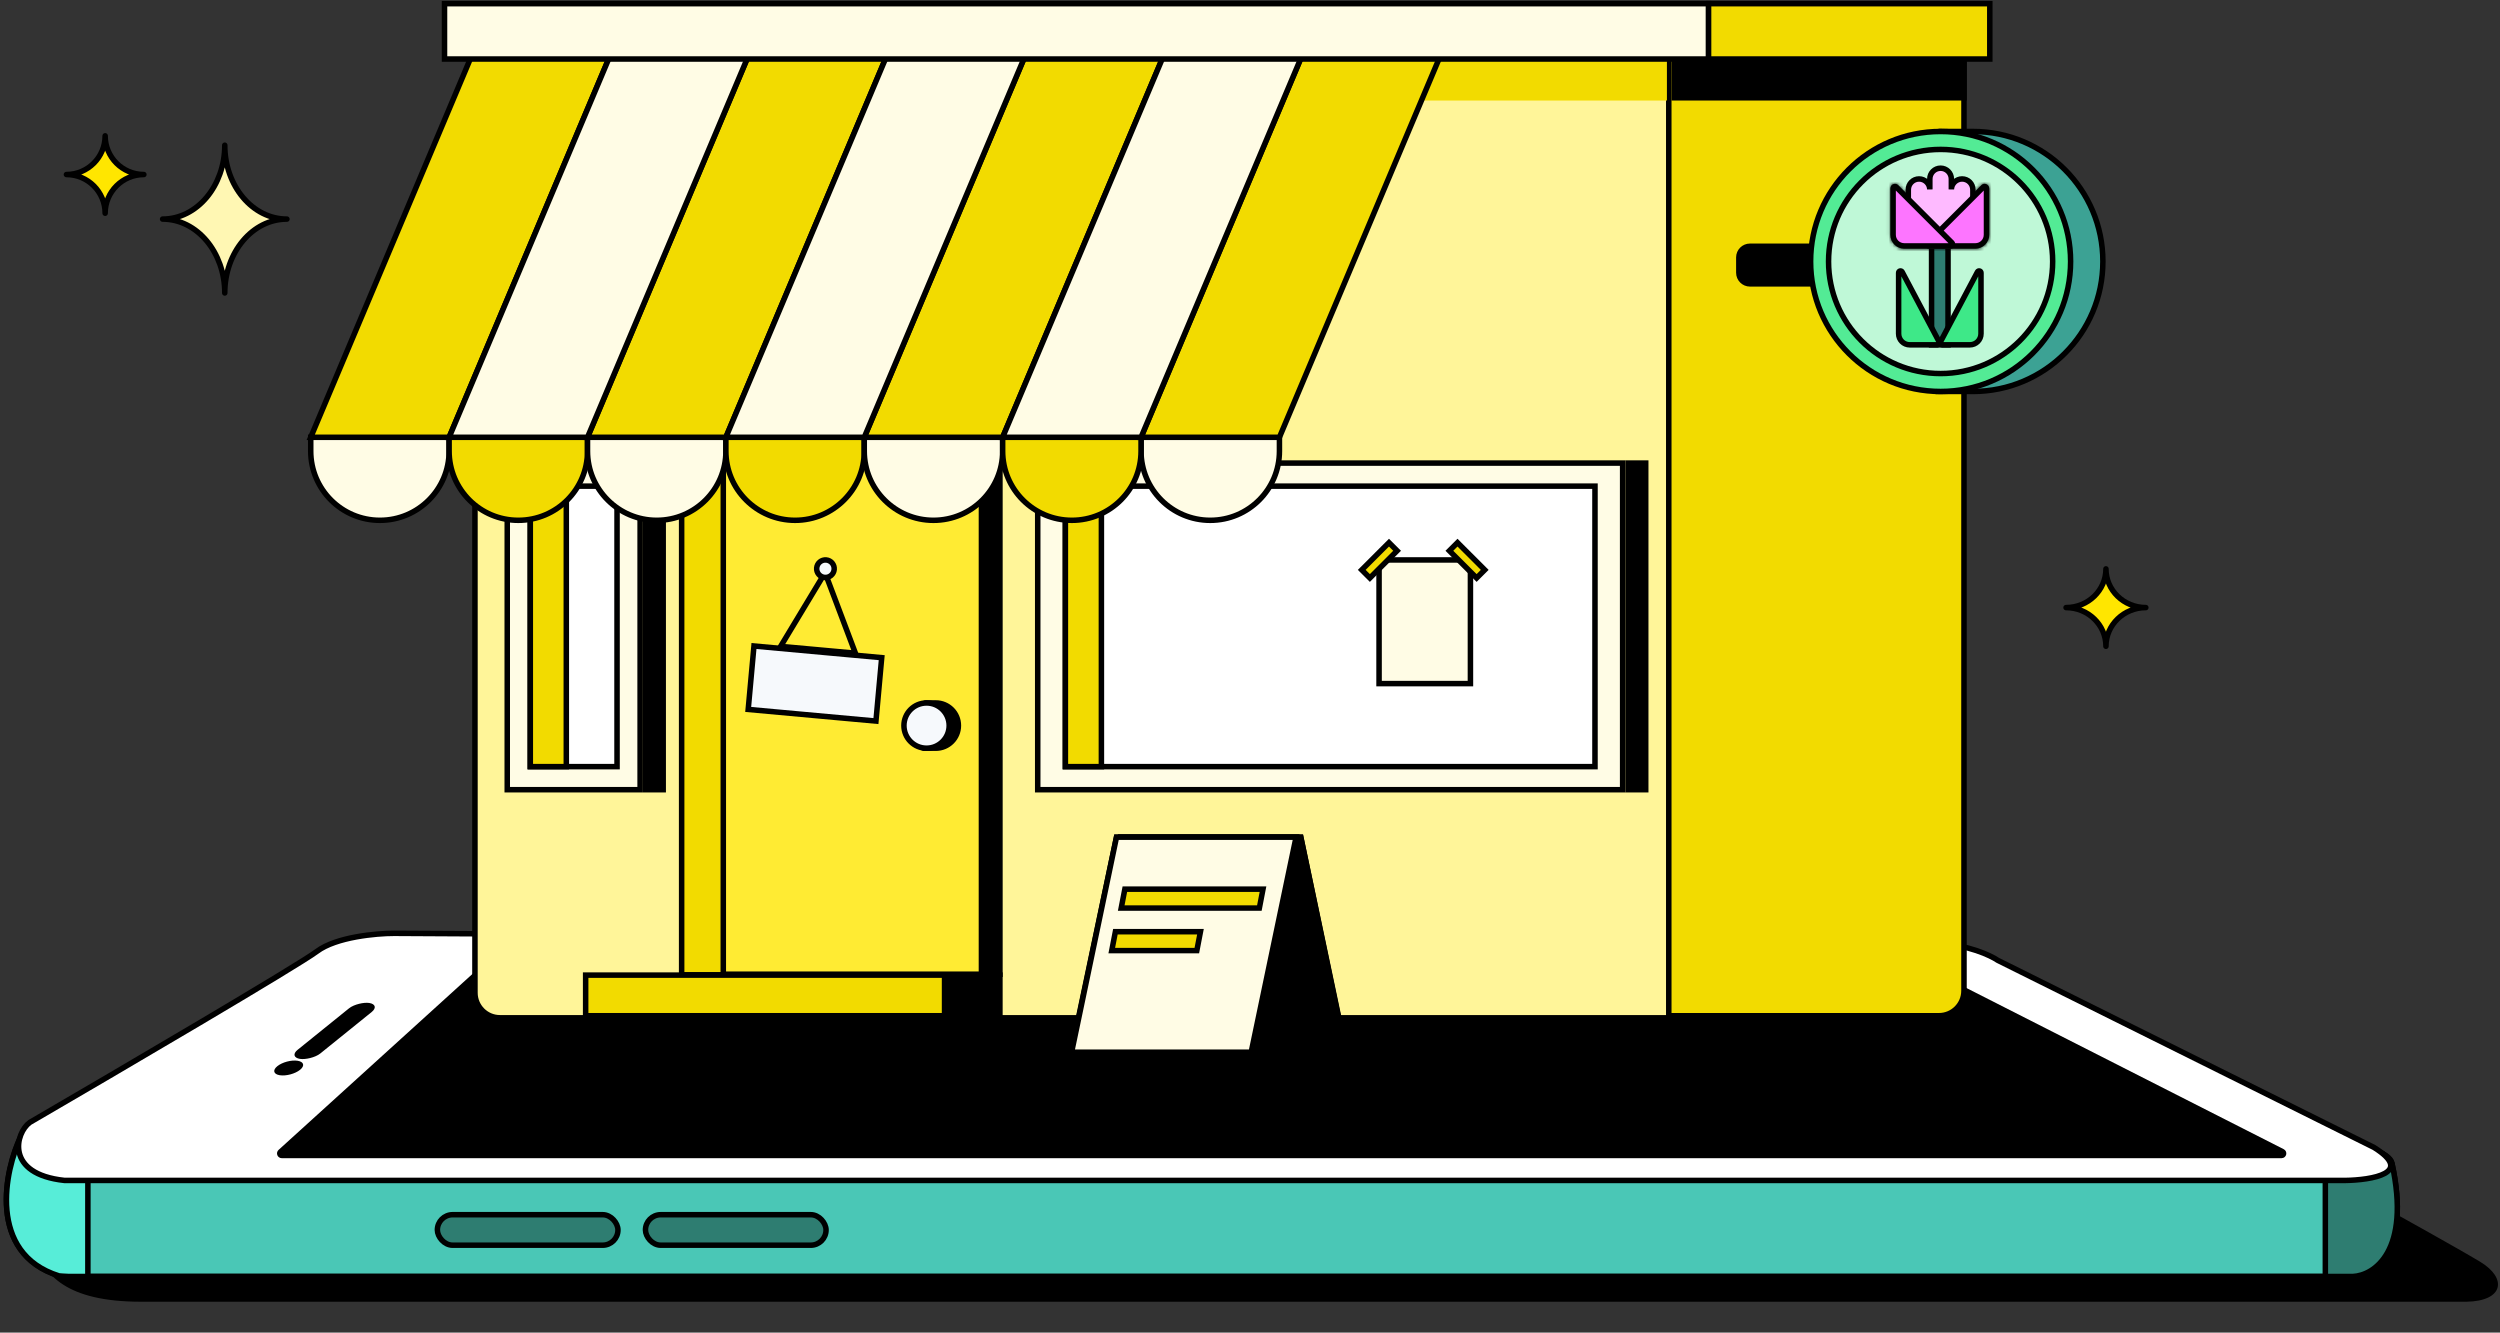
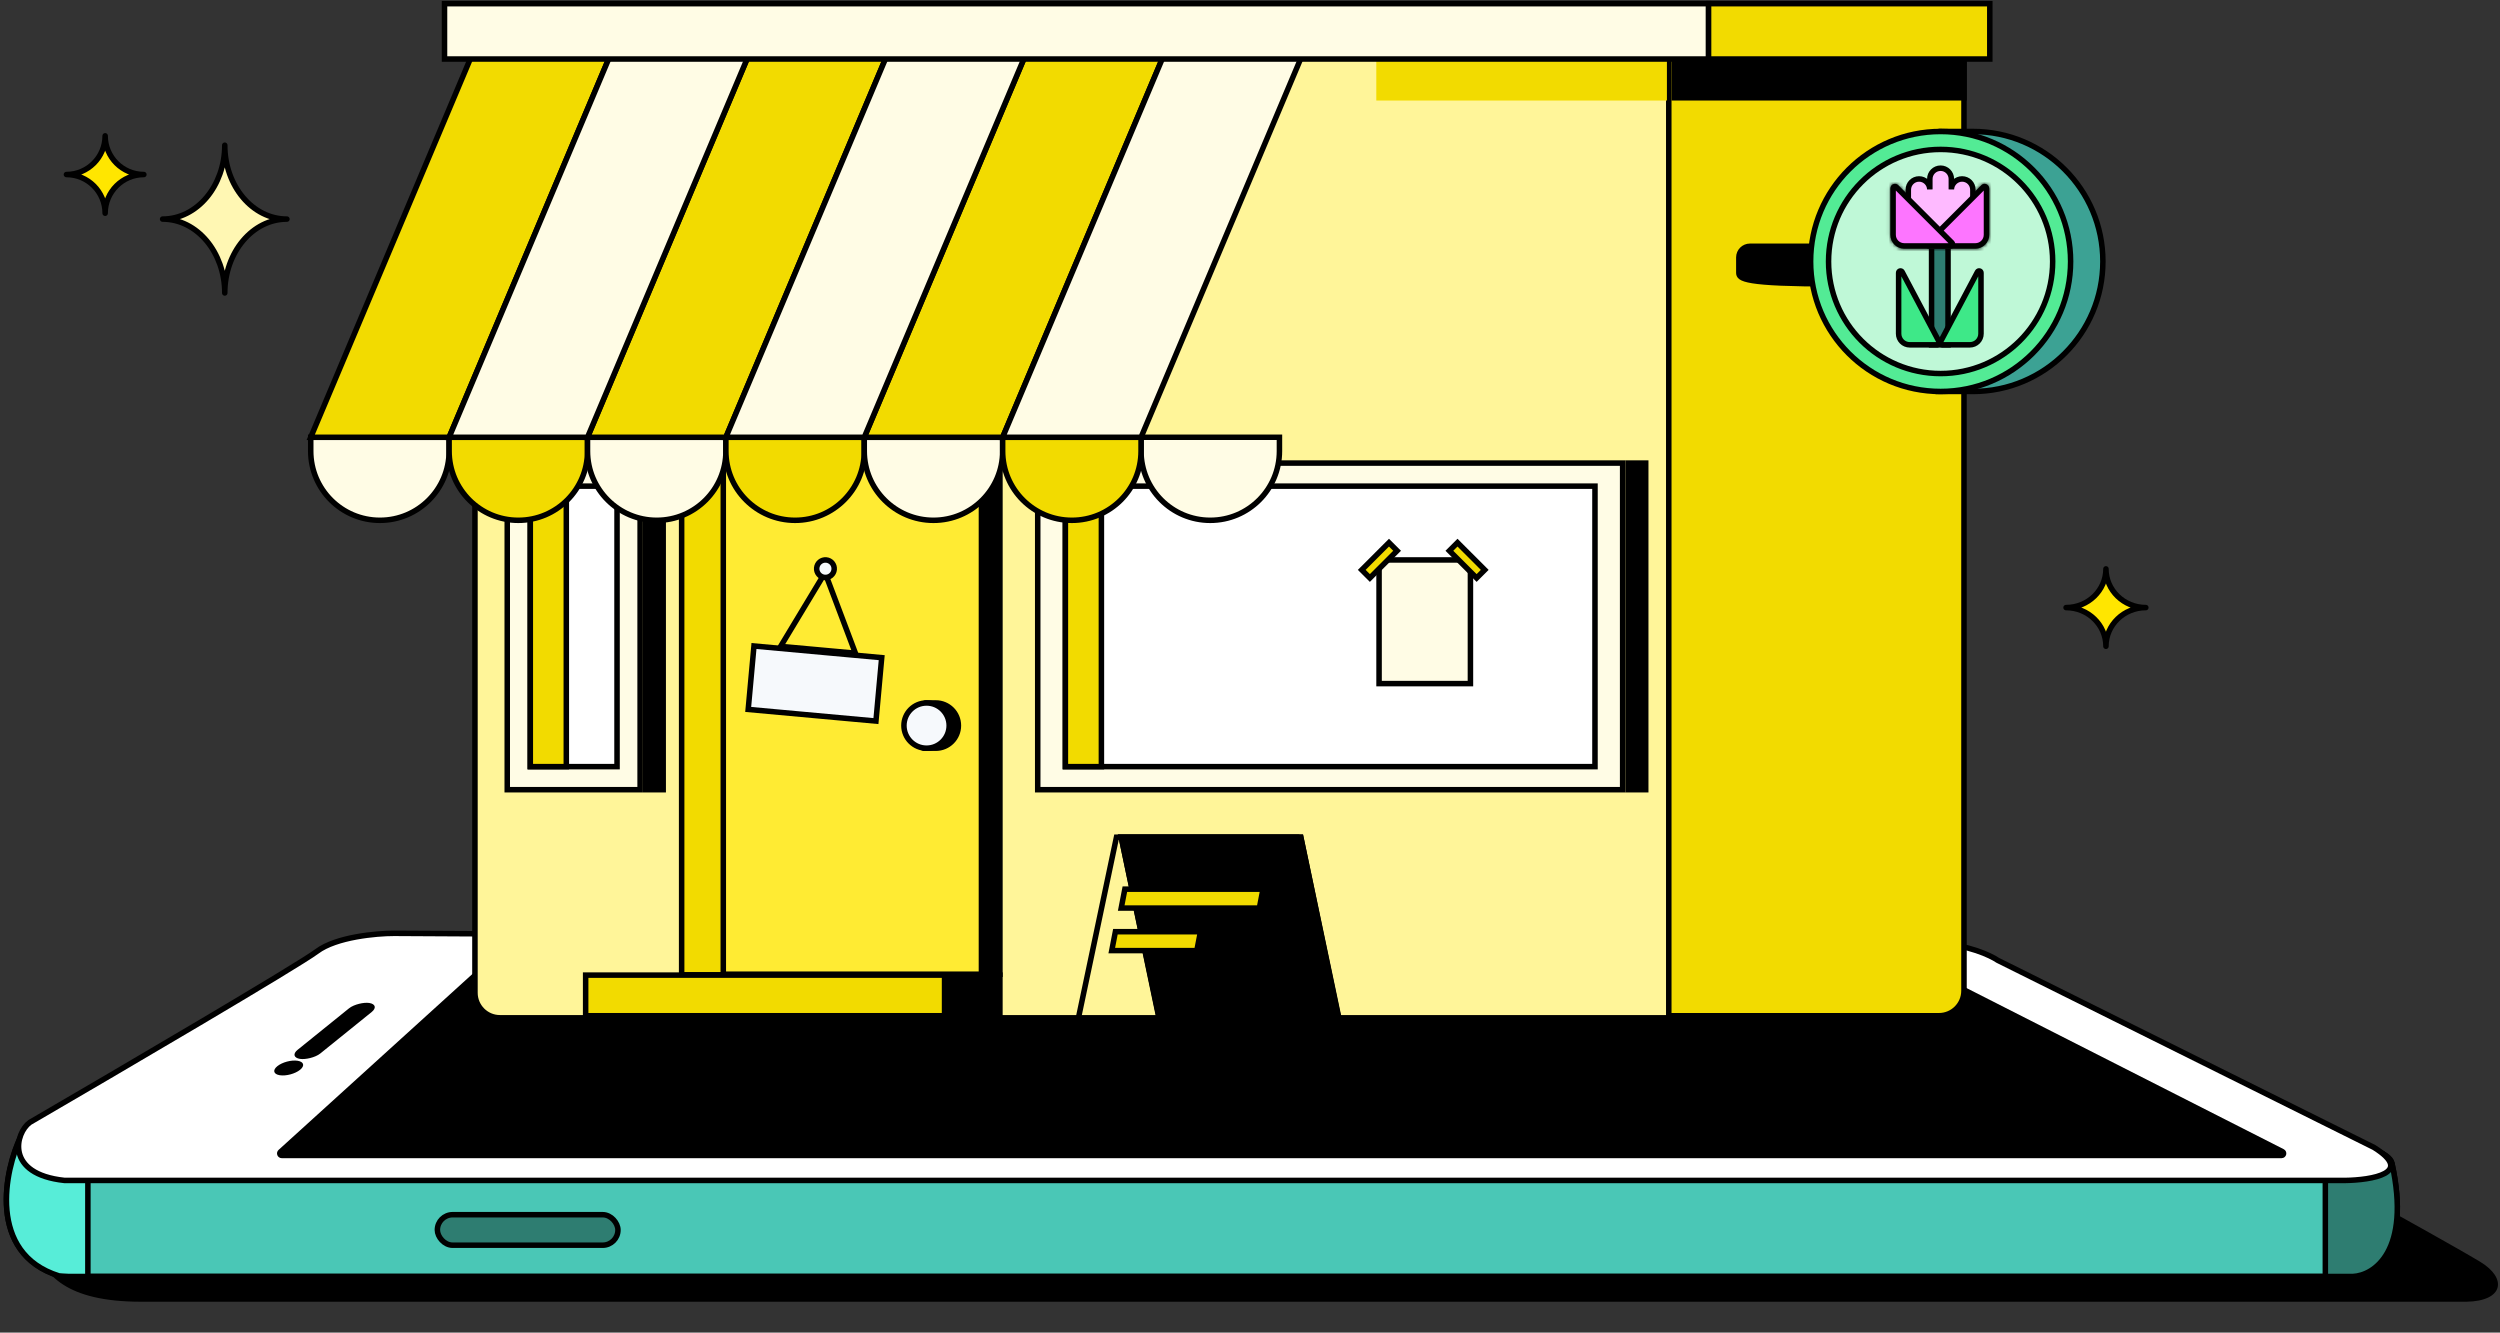
<svg xmlns="http://www.w3.org/2000/svg" width="681" height="363" viewBox="0 0 681 363" fill="none">
  <rect x="0" y="0" width="681" height="363" fill="#333333" stroke="none" />
  <path d="M38.489 354.592L671.807 354.592C682.01 354.45 683.087 348.2 675.544 343.675C669.137 339.83 651.192 329.882 651.192 329.882C651.192 329.882 0.431 322.317 9.122 340.084C12.54 347.07 17.585 354.592 38.489 354.592Z" fill="black" />
  <path d="M16.031 347.442C-3.591 341.338 1.28 318.401 5.731 309.407C219.123 301.867 646.342 292.936 651.574 316.919C656.807 340.901 646.669 347.442 640.946 347.715H22.205C22.205 347.715 19.944 347.74 18.662 347.715C17.63 347.694 16.031 347.442 16.031 347.442Z" fill="#4AC7B6" stroke="black" stroke-width="1.5" />
  <path d="M4.869 311.562L13.211 315.011L23.84 316.102V344.445L23.619 347.769L15.645 347.338L11.335 345.398L6.809 341.734L3.576 336.993L1.852 330.743V322.769L2.93 316.95L4.869 311.562Z" fill="#57EDD8" />
  <path d="M651.751 317.191L642.757 320.734L633.219 321.279V347.442H641.94L645.373 346.26L649.026 343.627L651.751 337.904L652.7 333.114L652.841 328.093L651.751 317.191Z" fill="#2E7D71" />
  <path d="M16.076 347.554C-3.546 341.449 1.28 318.617 5.731 309.624C219.124 302.084 646.342 292.937 651.575 316.919C656.807 340.902 646.669 347.443 640.946 347.715H22.206C22.206 347.715 19.944 347.741 18.663 347.715C17.63 347.695 16.076 347.554 16.076 347.554Z" stroke="black" stroke-width="1.5" />
  <path d="M17.585 321.552C1.233 319.807 4.223 308.561 8.129 305.745C32.021 291.846 81.112 263.066 86.345 259.142C91.578 255.217 102.515 254.236 107.33 254.236C244.05 254.963 519.561 256.526 527.846 256.962C536.131 257.398 542.199 260.232 544.198 261.595L646.669 312.558C657.789 319.535 646.033 321.461 638.766 321.552H17.585Z" fill="white" stroke="black" stroke-width="1.5" />
  <circle cx="1.635" cy="1.635" r="2.385" transform="matrix(0.778 -0.628 0.987 0.158 75.755 291.691)" fill="black" stroke="black" stroke-width="1.5" />
  <rect x="-1.324" y="0.352" width="22.757" height="4.77" rx="2.385" transform="matrix(0.778 -0.628 0.987 0.158 80.629 286.706)" fill="black" stroke="black" stroke-width="1.5" />
  <path d="M76.387 313.79L135.243 260.375C135.345 260.283 135.477 260.233 135.613 260.234L521.176 262.684C521.261 262.685 521.344 262.705 521.42 262.743L621.747 313.708C622.258 313.967 622.073 314.739 621.5 314.739H76.753C76.255 314.739 76.018 314.125 76.387 313.79Z" fill="black" stroke="black" stroke-width="1.5" />
  <rect x="119.14" y="330.884" width="49.191" height="8.311" rx="4.156" fill="#2E7D71" stroke="black" stroke-width="1.5" />
-   <rect x="175.824" y="330.884" width="49.191" height="8.311" rx="4.156" fill="#2E7D71" stroke="black" stroke-width="1.5" />
  <line x1="23.938" y1="321.477" x2="23.938" y2="347.338" stroke="black" stroke-width="1.5" />
  <line x1="633.424" y1="321.551" x2="633.424" y2="347.714" stroke="black" stroke-width="1.5" />
  <path d="M39.185 47.542C33.365 47.542 28.643 52.259 28.643 58.084C28.643 52.264 23.926 47.542 18.101 47.542C23.92 47.542 28.643 42.825 28.643 37C28.643 42.82 33.359 47.542 39.185 47.542Z" fill="#FFE600" stroke="black" stroke-width="1.5" stroke-miterlimit="10" stroke-linejoin="round" />
  <path d="M584.52 165.505C578.524 165.505 573.659 170.222 573.659 176.047C573.659 170.227 568.799 165.505 562.797 165.505C568.793 165.505 573.659 160.788 573.659 154.963C573.659 160.783 578.519 165.505 584.52 165.505Z" fill="#FFE600" stroke="black" stroke-width="1.5" stroke-miterlimit="10" stroke-linejoin="round" />
  <path d="M78.158 59.681C68.812 59.681 61.227 68.686 61.227 79.807C61.227 68.697 53.652 59.681 44.296 59.681C53.643 59.681 61.227 50.677 61.227 39.556C61.227 50.666 68.802 59.681 78.158 59.681Z" fill="#FFF7B3" stroke="black" stroke-width="1.5" stroke-miterlimit="10" stroke-linejoin="round" />
  <path d="M534.99 14.316H209.791V276.689H528.18C531.941 276.689 534.99 273.64 534.99 269.879V14.316Z" fill="#F2DB00" stroke="black" stroke-width="1.5" />
  <path d="M129.375 14.877H454.574V277.249H136.185C132.424 277.249 129.375 274.2 129.375 270.439V14.877Z" fill="#FFF599" stroke="black" stroke-width="1.5" />
-   <path d="M473.664 70.121C473.664 68.448 475.021 67.091 476.694 67.091H499.529V77.319H476.694C475.021 77.319 473.664 75.962 473.664 74.288V70.121Z" fill="black" stroke="black" stroke-width="1.5" />
+   <path d="M473.664 70.121C473.664 68.448 475.021 67.091 476.694 67.091H499.529V77.319C475.021 77.319 473.664 75.962 473.664 74.288V70.121Z" fill="black" stroke="black" stroke-width="1.5" />
  <path d="M572.824 71.227C572.824 90.783 556.97 106.637 537.413 106.637H537.391H537.369H537.347H537.324H537.302H537.279H537.256H537.234H537.211H537.188H537.166H537.143H537.12H537.097H537.074H537.051H537.028H537.004H536.981H536.958H536.935H536.911H536.888H536.864H536.841H536.817H536.794H536.77H536.746H536.722H536.699H536.675H536.651H536.627H536.603H536.579H536.555H536.531H536.507H536.482H536.458H536.434H536.409H536.385H536.361H536.336H536.312H536.287H536.263H536.238H536.213H536.189H536.164H536.139H536.115H536.09H536.065H536.04H536.015H535.99H535.965H535.94H535.915H535.89H535.865H535.84H535.814H535.789H535.764H535.739H535.713H535.688H535.663H535.637H535.612H535.586H535.561H535.535H535.51H535.484H535.459H535.433H535.407H535.382H535.356H535.33H535.304H535.279H535.253H535.227H535.201H535.175H535.149H535.124H535.098H535.072H535.046H535.02H534.994H534.968H534.942H534.916H534.89H534.864H534.837H534.811H534.785H534.759H534.733H534.707H534.68H534.654H534.628H534.602H534.576H534.549H534.523H534.497H534.47H534.444H534.418H534.392H534.365H534.339H534.312H534.286H534.26H534.233H534.207H534.181H534.154H534.128H534.101H534.075H534.049H534.022H533.996H533.969H533.943H533.916H533.89H533.864H533.837H533.811H533.784H533.758H533.731H533.705H533.678H533.652H533.626H533.599H533.573H533.546H533.52H533.493H533.467H533.441H533.414H533.388H533.361H533.335H533.308H533.282H533.256H533.229H533.203H533.177H533.15H533.124H533.098H533.071H533.045H533.019H532.992H532.966H532.94H532.914H532.887H532.861H532.835H532.809H532.783H532.756H532.73H532.704H532.678H532.652H532.626H532.6H532.574H532.548H532.522H532.496H532.47H532.444H532.418H532.392H532.366H532.34H532.314H532.288H532.262H532.237H532.211H532.185H532.159H532.134H532.108H532.082H532.057H532.031H532.006H531.98H531.955H531.929H531.904H531.878H531.853H531.827H531.802H531.777H531.751H531.726H531.701H531.676H531.651H531.625H531.6H531.575H531.55H531.525H531.5H531.475H531.45H531.425H531.401H531.376H531.351H531.326H531.302H531.277H531.252H531.228H531.203H531.179H531.154H531.13H531.106H531.081H531.057H531.033H531.008H530.984H530.96H530.936H530.912H530.888H530.864H530.84H530.816H530.793H530.769H530.745H530.721H530.698H530.674H530.651H530.627H530.604H530.58H530.557H530.534H530.51H530.487H530.464H530.441H530.418H530.395H530.372H530.349H530.326H530.304H530.281H530.258H530.236H530.213H530.191H530.168H530.146H530.123H530.101H530.079H530.057H530.035H530.013H529.991H529.969H529.947H529.925H529.903H529.882H529.86H529.839H529.817H529.796H529.774H529.753H529.732H529.711H529.689H529.668H529.647H529.627H529.606H529.585H529.564H529.544H529.523H529.502H529.482H529.462H529.441H529.421H529.401H529.381H529.361H529.341H529.321H529.301H529.282H529.262H529.242H529.223H529.203H529.184H529.165H529.145H529.126H529.107H529.088H529.069H529.051H529.032H529.013H528.995H528.976H528.958H528.939H528.921H528.903H528.885H528.867H528.849H528.831H528.813H528.795H528.778H528.76H528.743H528.725H528.708H528.691H528.674H528.657H528.64H528.623H528.606H528.59H528.573H528.556H528.54H528.524H528.508H528.491H528.475H528.459H528.443H528.428H528.412H528.396H528.381H528.366H528.35H528.335H528.32H528.305H528.29H528.275H528.26H528.246H528.231H528.217H528.202H528.188H528.174H528.16H528.146H528.132H528.118H528.105H528.091H528.078H528.064H528.051H528.038H528.025H528.012H527.999H527.986H527.974H527.961H527.949H527.936H527.924H527.912H527.9H527.888H527.876H527.865H527.853H527.842H527.83H527.819H527.808H527.797H527.786H527.775H527.764H527.754H527.743H527.733H527.723H527.713H527.703H527.693H527.683H527.673H527.664H527.654H527.645H527.636H527.627H527.618H527.609H527.6H527.591H527.583H527.575H527.566H527.558H527.55H527.542H527.534H527.527H527.519H527.512H527.505H527.497H527.49H527.483H527.477H527.47H527.463H527.457H527.451H527.444H527.438H527.433H527.427H527.421H527.42C513.139 102.075 502.003 87.041 502.003 71.227C502.003 64.59 505.749 57.242 510.998 50.738C516.182 44.314 522.735 38.834 528.272 35.816L528.67 35.816L530.427 35.816L537.413 35.816C556.97 35.816 572.824 51.67 572.824 71.227Z" fill="#3CA294" stroke="black" stroke-width="1.5" />
  <circle cx="528.621" cy="71.227" r="35.41" fill="#53EB95" stroke="black" stroke-width="1.5" />
  <circle cx="528.622" cy="71.228" r="30.524" fill="#BFF8D7" stroke="black" stroke-width="1.5" />
  <rect x="526.159" y="66.998" width="4.486" height="26.933" fill="#2E7D71" stroke="black" stroke-width="1.5" />
  <mask id="path-24-inside-1_87_5004" fill="white">
    <path fill-rule="evenodd" clip-rule="evenodd" d="M517.081 50.445C516.287 49.651 514.93 50.213 514.93 51.336V63.968C514.93 66.056 516.622 67.748 518.71 67.748H525.454H531.342H538.086C540.174 67.748 541.866 66.056 541.866 63.968V51.336C541.866 50.213 540.509 49.651 539.715 50.445L528.398 61.762L517.081 50.445Z" />
  </mask>
  <path fill-rule="evenodd" clip-rule="evenodd" d="M517.081 50.445C516.287 49.651 514.93 50.213 514.93 51.336V63.968C514.93 66.056 516.622 67.748 518.71 67.748H525.454H531.342H538.086C540.174 67.748 541.866 66.056 541.866 63.968V51.336C541.866 50.213 540.509 49.651 539.715 50.445L528.398 61.762L517.081 50.445Z" fill="#94F2BD" />
  <path d="M517.081 50.445L518.141 49.384L517.081 50.445ZM539.715 50.445L538.654 49.384V49.384L539.715 50.445ZM528.398 61.762L527.337 62.823L528.398 63.883L529.459 62.823L528.398 61.762ZM516.43 51.336C516.43 51.368 516.417 51.424 516.38 51.475C516.349 51.52 516.312 51.545 516.282 51.557C516.251 51.57 516.208 51.579 516.154 51.569C516.091 51.559 516.043 51.528 516.02 51.505L518.141 49.384C516.403 47.645 513.43 48.877 513.43 51.336H516.43ZM516.43 63.968V51.336H513.43V63.968H516.43ZM518.71 66.248C517.451 66.248 516.43 65.227 516.43 63.968H513.43C513.43 66.884 515.794 69.248 518.71 69.248V66.248ZM525.454 66.248H518.71V69.248H525.454V66.248ZM525.454 69.248H531.342V66.248H525.454V69.248ZM531.342 69.248H538.086V66.248H531.342V69.248ZM538.086 69.248C541.002 69.248 543.366 66.884 543.366 63.968H540.366C540.366 65.227 539.345 66.248 538.086 66.248V69.248ZM543.366 63.968V51.336H540.366V63.968H543.366ZM543.366 51.336C543.366 48.877 540.393 47.645 538.654 49.384L540.776 51.505C540.753 51.528 540.704 51.559 540.642 51.569C540.588 51.579 540.545 51.57 540.514 51.557C540.484 51.545 540.447 51.52 540.415 51.475C540.379 51.424 540.366 51.368 540.366 51.336H543.366ZM538.654 49.384L527.337 60.701L529.459 62.823L540.776 51.505L538.654 49.384ZM516.02 51.505L527.337 62.823L529.459 60.701L518.141 49.384L516.02 51.505Z" fill="black" mask="url(#path-24-inside-1_87_5004)" />
  <path fill-rule="evenodd" clip-rule="evenodd" d="M525.685 48.746C525.685 47.127 526.997 45.815 528.616 45.815C530.236 45.815 531.548 47.127 531.548 48.746V51.599C531.59 50.016 532.886 48.745 534.479 48.745C536.099 48.745 537.411 50.058 537.411 51.677V60.473C537.411 62.092 536.099 63.405 534.479 63.405C532.879 63.405 531.578 62.122 531.548 60.529C531.519 62.123 530.217 63.406 528.616 63.406C527.016 63.406 525.714 62.123 525.685 60.529C525.655 62.122 524.354 63.405 522.754 63.405C521.134 63.405 519.822 62.092 519.822 60.473V51.677C519.822 50.058 521.134 48.745 522.754 48.745C524.347 48.745 525.643 50.016 525.685 51.599V48.746Z" fill="#FEBAFF" />
  <path d="M531.548 51.599H530.798L532.298 51.618L531.548 51.599ZM531.548 60.529L532.298 60.515L530.798 60.515L531.548 60.529ZM525.685 60.529L526.435 60.515L524.935 60.515L525.685 60.529ZM525.685 51.599L524.935 51.618L526.435 51.599H525.685ZM528.616 45.065C526.583 45.065 524.935 46.713 524.935 48.746H526.435C526.435 47.541 527.411 46.565 528.616 46.565V45.065ZM532.298 48.746C532.298 46.713 530.65 45.065 528.616 45.065V46.565C529.822 46.565 530.798 47.541 530.798 48.746H532.298ZM532.298 51.599V48.746H530.798V51.599H532.298ZM532.298 51.618C532.329 50.441 533.294 49.495 534.479 49.495V47.995C532.479 47.995 530.851 49.591 530.799 51.579L532.298 51.618ZM534.479 49.495C535.684 49.495 536.661 50.472 536.661 51.677H538.161C538.161 49.644 536.513 47.995 534.479 47.995V49.495ZM536.661 51.677V60.473H538.161V51.677H536.661ZM536.661 60.473C536.661 61.678 535.684 62.655 534.479 62.655V64.155C536.513 64.155 538.161 62.506 538.161 60.473H536.661ZM534.479 62.655C533.288 62.655 532.32 61.7 532.298 60.515L530.798 60.543C530.836 62.544 532.469 64.155 534.479 64.155V62.655ZM528.616 64.156C530.627 64.156 532.261 62.545 532.298 60.543L530.798 60.515C530.776 61.701 529.808 62.656 528.616 62.656V64.156ZM524.935 60.543C524.972 62.545 526.606 64.156 528.616 64.156V62.656C527.425 62.656 526.457 61.701 526.435 60.515L524.935 60.543ZM522.754 64.155C524.764 64.155 526.397 62.544 526.435 60.543L524.935 60.515C524.913 61.7 523.945 62.655 522.754 62.655V64.155ZM519.072 60.473C519.072 62.506 520.72 64.155 522.754 64.155V62.655C521.549 62.655 520.572 61.678 520.572 60.473H519.072ZM519.072 51.677V60.473H520.572V51.677H519.072ZM522.754 47.995C520.72 47.995 519.072 49.644 519.072 51.677H520.572C520.572 50.472 521.549 49.495 522.754 49.495V47.995ZM526.434 51.579C526.382 49.591 524.754 47.995 522.754 47.995V49.495C523.939 49.495 524.904 50.441 524.935 51.618L526.434 51.579ZM524.935 48.746V51.599H526.435V48.746H524.935Z" fill="black" />
  <path d="M541.123 51.329C541.123 50.875 540.574 50.647 540.252 50.968L525.1 66.121C524.779 66.442 525.006 66.992 525.461 66.992H538.093C539.766 66.992 541.123 65.635 541.123 63.962V51.329Z" fill="#FD75FF" stroke="black" stroke-width="1.5" />
  <path d="M515.68 51.329C515.68 50.875 516.229 50.647 516.55 50.968L531.703 66.121C532.024 66.442 531.797 66.992 531.342 66.992H518.71C517.036 66.992 515.68 65.635 515.68 63.962V51.329Z" fill="#FD75FF" stroke="black" stroke-width="1.5" />
  <path d="M539.624 74.313C539.624 73.782 538.912 73.605 538.663 74.075L528.547 93.182C528.367 93.522 528.614 93.931 528.998 93.931H536.593C538.267 93.931 539.624 92.574 539.624 90.901V74.313Z" fill="#3EE888" stroke="black" stroke-width="1.5" />
  <path d="M517.184 74.313C517.184 73.782 517.896 73.605 518.144 74.075L528.26 93.182C528.44 93.522 528.194 93.931 527.809 93.931H520.214C518.54 93.931 517.184 92.574 517.184 90.901V74.313Z" fill="#3EE888" stroke="black" stroke-width="1.5" />
  <rect x="282.675" y="126.145" width="159.336" height="88.971" fill="#FFFCE5" stroke="black" stroke-width="1.5" />
  <rect x="443.509" y="126.145" width="4.783" height="88.971" fill="black" stroke="black" stroke-width="1.5" />
  <rect x="175.868" y="126.145" width="4.783" height="88.971" fill="black" stroke="black" stroke-width="1.5" />
  <rect x="138.174" y="126.145" width="36.196" height="88.971" fill="#FFFCE5" stroke="black" stroke-width="1.5" />
  <rect x="144.45" y="132.427" width="23.631" height="76.405" fill="white" stroke="black" stroke-width="1.5" />
  <rect x="290.214" y="132.427" width="144.258" height="76.405" fill="white" stroke="black" stroke-width="1.5" />
  <rect x="-0.75" y="0.75" width="9.809" height="76.405" transform="matrix(-1 0 0 1 299.271 131.677)" fill="#F2DB00" stroke="black" stroke-width="1.5" />
  <rect x="-0.75" y="0.75" width="9.809" height="76.405" transform="matrix(-1 0 0 1 153.514 131.677)" fill="#F2DB00" stroke="black" stroke-width="1.5" />
  <rect x="192.203" y="126.146" width="80.175" height="139.232" fill="black" stroke="black" stroke-width="1.5" />
  <rect x="185.916" y="126.146" width="81.431" height="139.232" fill="#FFEB33" stroke="black" stroke-width="1.5" />
  <path d="M261.067 197.648C261.067 201.051 258.309 203.809 254.906 203.809H254.901H254.895H254.89H254.884H254.879H254.873H254.868H254.862H254.857H254.851H254.845H254.84H254.834H254.828H254.822H254.816H254.81H254.804H254.798H254.792H254.786H254.78H254.774H254.768H254.762H254.756H254.749H254.743H254.737H254.73H254.724H254.718H254.711H254.705H254.698H254.692H254.685H254.678H254.672H254.665H254.658H254.652H254.645H254.638H254.631H254.625H254.618H254.611H254.604H254.597H254.59H254.583H254.576H254.569H254.562H254.555H254.548H254.54H254.533H254.526H254.519H254.511H254.504H254.497H254.489H254.482H254.475H254.467H254.46H254.452H254.445H254.437H254.43H254.422H254.415H254.407H254.399H254.392H254.384H254.376H254.369H254.361H254.353H254.345H254.337H254.329H254.322H254.314H254.306H254.298H254.29H254.282H254.274H254.266H254.258H254.25H254.242H254.234H254.226H254.218H254.209H254.201H254.193H254.185H254.177H254.168H254.16H254.152H254.144H254.135H254.127H254.119H254.11H254.102H254.093H254.085H254.077H254.068H254.06H254.051H254.043H254.034H254.026H254.017H254.009H254H253.992H253.983H253.974H253.966H253.957H253.949H253.94H253.931H253.923H253.914H253.905H253.896H253.888H253.879H253.87H253.861H253.853H253.844H253.835H253.826H253.818H253.809H253.8H253.791H253.782H253.773H253.764H253.756H253.747H253.738H253.729H253.72H253.711H253.702H253.693H253.684H253.675H253.666H253.657H253.648H253.639H253.63H253.622H253.613H253.604H253.595H253.586H253.576H253.567H253.558H253.549H253.54H253.531H253.522H253.513H253.504H253.495H253.486H253.477H253.468H253.459H253.45H253.441H253.432H253.423H253.414H253.405H253.395H253.386H253.377H253.368H253.359H253.35H253.341H253.332H253.323H253.314H253.305H253.296H253.286H253.277H253.268H253.259H253.25H253.241H253.232H253.223H253.214H253.205H253.196H253.187H253.178H253.169H253.16H253.151H253.141H253.132H253.123H253.114H253.105H253.096H253.087H253.078H253.069H253.06H253.051H253.042H253.033H253.024H253.015H253.006H252.998H252.989H252.98H252.971H252.962H252.953H252.944H252.935H252.926H252.917H252.908H252.9H252.891H252.882H252.873H252.864H252.855H252.847H252.838H252.829H252.82H252.811H252.803H252.794H252.785H252.776H252.768H252.759H252.75H252.742H252.733H252.724H252.716H252.707H252.698H252.69H252.681H252.673H252.664H252.656H252.647H252.639H252.63H252.622H252.613H252.605H252.596H252.588H252.579H252.571H252.563H252.554H252.546H252.538H252.529H252.521H252.513H252.505H252.496H252.488H252.48H252.472H252.464H252.455H252.447H252.439H252.431H252.423H252.415H252.407H252.399H252.391H252.383H252.375H252.367H252.359H252.351H252.343H252.336H252.328H252.32H252.312H252.304H252.297H252.289H252.281H252.274H252.266H252.258H252.251H252.243H252.236H252.228H252.221H252.213H252.206H252.198H252.191H252.184H252.176H252.169H252.162H252.154H252.147H252.14H252.133H252.125H252.118H252.111H252.104H252.097H252.09H252.083H252.076H252.069H252.062H252.055H252.048H252.042H252.035H252.028H252.021H252.015H252.008H252.001H251.995H251.988H251.981H251.975H251.968H251.962H251.955H251.949H251.943H251.936H251.93H251.924H251.918H251.911H251.905H251.899H251.893H251.887H251.881H251.875H251.869H251.863H251.857H251.851H251.845H251.839H251.834H251.828H251.822H251.816H251.811H251.805H251.8H251.794H251.789H251.783H251.778H251.772H251.767H251.762H251.757H251.751H251.746H251.741H251.736H251.731H251.726H251.721H251.716H251.711H251.706H251.701H251.696H251.692H251.687H251.682H251.678H251.673H251.668H251.664H251.66H251.655H251.651H251.646H251.642H251.638H251.634H251.629H251.625H251.621H251.617H251.613H251.609H251.605H251.602C249.607 202.922 248.745 200.435 248.745 197.648C248.745 194.973 250.014 192.403 252.095 191.487L252.279 191.487L253.085 191.487L254.906 191.487C258.309 191.487 261.067 194.246 261.067 197.648Z" fill="black" stroke="black" stroke-width="1.5" />
  <circle cx="252.393" cy="197.648" r="6.161" fill="#F6F9FC" stroke="black" stroke-width="1.5" />
  <rect x="257.537" y="265.623" width="14.835" height="11.065" fill="black" stroke="black" stroke-width="1.5" />
  <rect x="-0.75" y="0.75" width="11.345" height="139.297" transform="matrix(-1 0 0 1 196.275 125.493)" fill="#F2DB00" stroke="black" stroke-width="1.5" />
  <rect x="205.384" y="175.974" width="34.94" height="17.348" transform="rotate(5.212 205.384 175.974)" fill="#F6F9FC" stroke="black" stroke-width="1.5" />
  <path d="M212.642 176.076L224.744 156.001L233.015 177.934L212.642 176.076Z" stroke="black" stroke-width="1.5" />
  <circle cx="224.85" cy="154.915" r="2.391" transform="rotate(5.212 224.85 154.915)" fill="#F6F9FC" stroke="black" stroke-width="1.5" />
  <rect x="159.531" y="265.623" width="97.766" height="11.065" fill="#F2DB00" stroke="black" stroke-width="1.5" />
  <path d="M320.869 301.428L305.421 228.05H354.34L369.788 301.428" stroke="black" stroke-width="1.5" />
  <path d="M354.334 228.05H305.415L317.645 286.624H366.564L354.334 228.05Z" fill="black" stroke="black" stroke-width="1.5" />
  <path d="M337.601 301.428L353.049 228.05H304.131L288.683 301.428" stroke="black" stroke-width="1.5" />
-   <path d="M304.133 228.05H353.052L340.822 286.624H291.903L304.133 228.05Z" fill="#FFFCE5" stroke="black" stroke-width="1.5" />
  <path d="M306.411 242.209H344.04L343.05 247.358H305.42L306.411 242.209Z" fill="#F2DB00" stroke="black" stroke-width="1.5" />
  <path d="M303.833 253.795H327.005L326.015 258.944H302.843L303.833 253.795Z" fill="#F2DB00" stroke="black" stroke-width="1.5" />
  <rect x="375.658" y="152.53" width="24.887" height="33.683" fill="#FFFCE5" stroke="black" stroke-width="1.5" />
  <rect x="370.94" y="155.237" width="10.495" height="3.129" transform="rotate(-45 370.94 155.237)" fill="#F2DB00" stroke="black" stroke-width="1.5" />
  <rect x="-1.061" y="-4.47035e-08" width="10.495" height="3.129" transform="matrix(-0.707 -0.707 -0.707 0.707 403.693 154.487)" fill="#F2DB00" stroke="black" stroke-width="1.5" />
  <rect x="455.322" y="16.077" width="80.418" height="11.309" fill="black" />
  <rect x="374.905" y="16.077" width="79.162" height="11.309" fill="#F2DB00" />
  <rect x="465.373" y="1" width="76.649" height="15.078" fill="#F2DB00" stroke="black" stroke-width="1.5" />
  <path d="M84.644 119.114H122.34V122.884C122.34 133.293 113.901 141.732 103.492 141.732C93.082 141.732 84.644 133.293 84.644 122.884V119.114Z" fill="#FFFCE5" stroke="black" stroke-width="1.5" />
  <path d="M122.342 119.114H160.038V122.884C160.038 133.293 151.599 141.732 141.19 141.732C130.78 141.732 122.342 133.293 122.342 122.884V119.114Z" fill="#F2DB00" stroke="black" stroke-width="1.5" />
  <path d="M160.039 119.114H197.735V122.884C197.735 133.293 189.296 141.732 178.887 141.732C168.477 141.732 160.039 133.293 160.039 122.884V119.114Z" fill="#FFFCE5" stroke="black" stroke-width="1.5" />
  <path d="M197.729 119.114H235.426V122.884C235.426 133.293 226.987 141.732 216.578 141.732C206.168 141.732 197.729 133.293 197.729 122.884V119.114Z" fill="#F2DB00" stroke="black" stroke-width="1.5" />
  <path d="M235.428 119.114H273.124V122.884C273.124 133.293 264.685 141.732 254.276 141.732C243.866 141.732 235.428 133.293 235.428 122.884V119.114Z" fill="#FFFCE5" stroke="black" stroke-width="1.5" />
  <path d="M310.823 119.114H348.519V122.884C348.519 133.293 340.08 141.732 329.671 141.732C319.261 141.732 310.823 133.293 310.823 122.884V119.114Z" fill="#FFFCE5" stroke="black" stroke-width="1.5" />
  <path d="M273.124 119.114H310.82V122.884C310.82 133.293 302.382 141.732 291.972 141.732C281.563 141.732 273.124 133.293 273.124 122.884V119.114Z" fill="#F2DB00" stroke="black" stroke-width="1.5" />
  <path d="M128.622 14.823H166.318L122.34 119.116H84.644L128.622 14.823Z" fill="#F2DB00" stroke="black" stroke-width="1.5" />
  <path d="M204.017 14.823H241.713L197.735 119.116H160.039L204.017 14.823Z" fill="#F2DB00" stroke="black" stroke-width="1.5" />
  <path d="M279.406 14.823H317.103L273.124 119.116H235.428L279.406 14.823Z" fill="#F2DB00" stroke="black" stroke-width="1.5" />
-   <path d="M354.801 14.823H392.498L348.519 119.116H310.823L354.801 14.823Z" fill="#F2DB00" stroke="black" stroke-width="1.5" />
  <path d="M166.321 14.823H204.017L160.038 119.116H122.342L166.321 14.823Z" fill="#FFFCE5" stroke="black" stroke-width="1.5" />
  <path d="M241.708 14.823H279.404L235.426 119.116H197.729L241.708 14.823Z" fill="#FFFCE5" stroke="black" stroke-width="1.5" />
  <path d="M317.103 14.823H354.799L310.82 119.116H273.124L317.103 14.823Z" fill="#FFFCE5" stroke="black" stroke-width="1.5" />
  <rect x="121.086" y="1" width="344.291" height="15.078" fill="#FFFCE5" stroke="black" stroke-width="1.5" />
</svg>